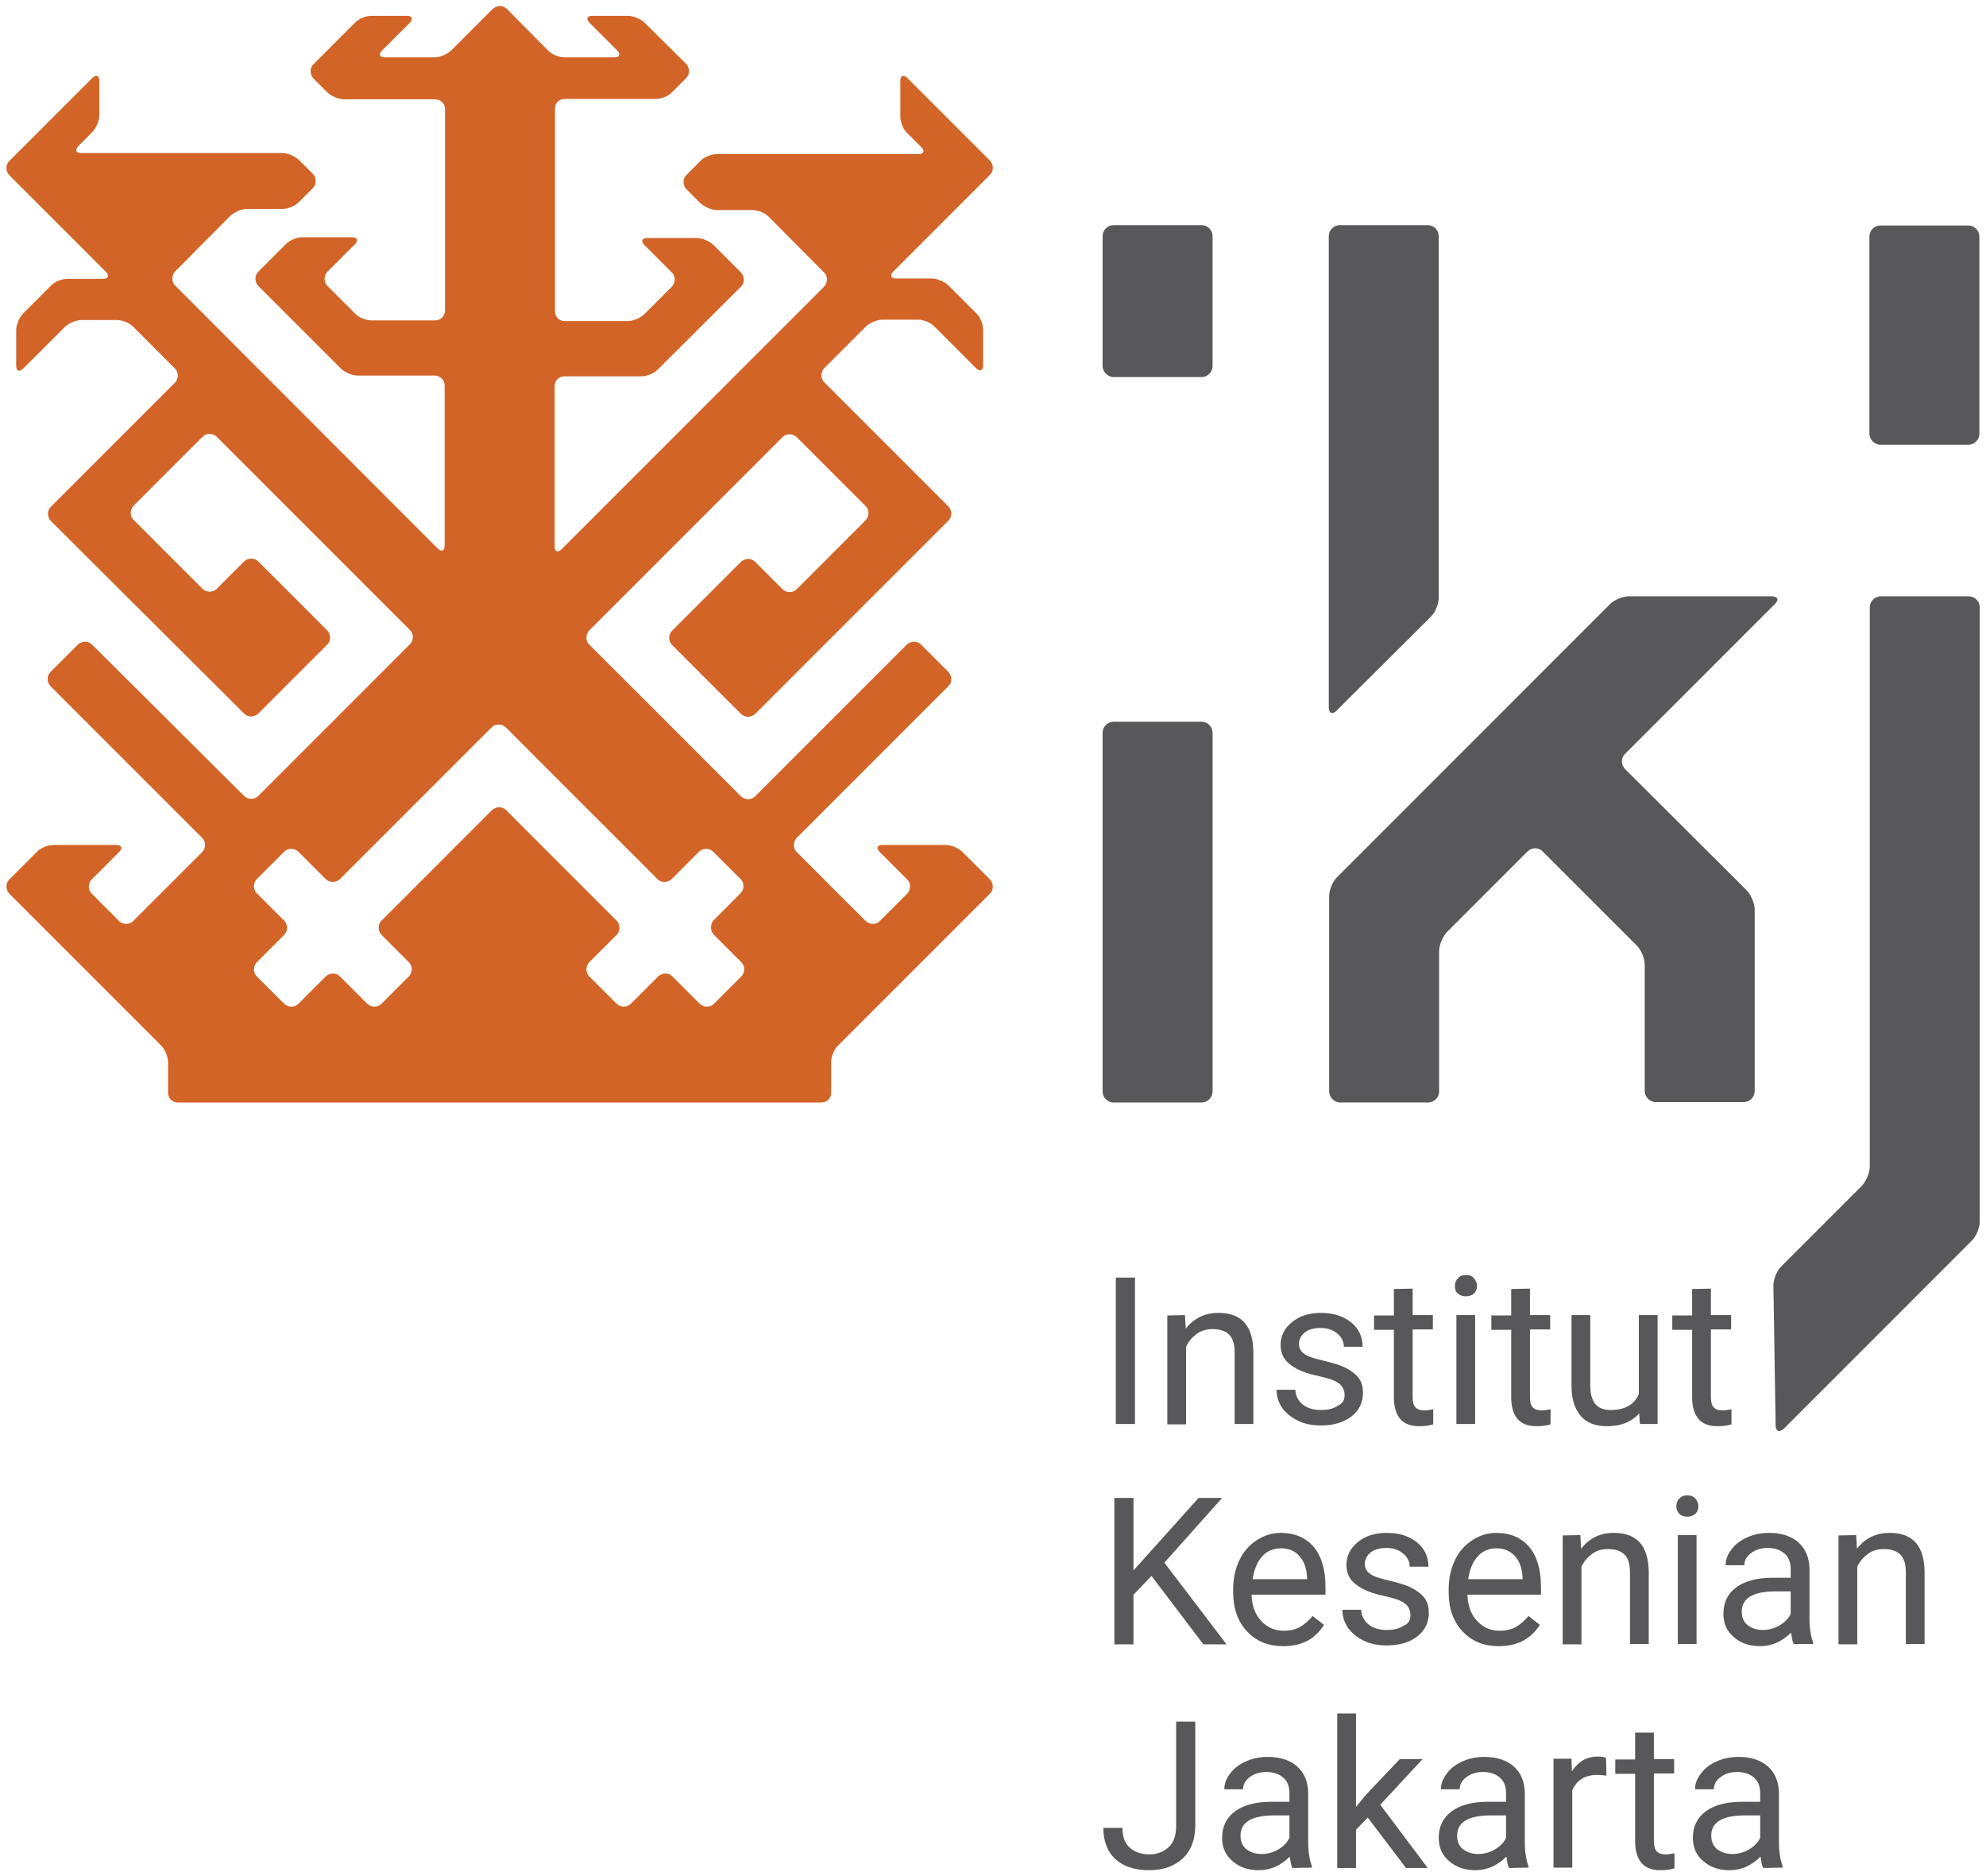
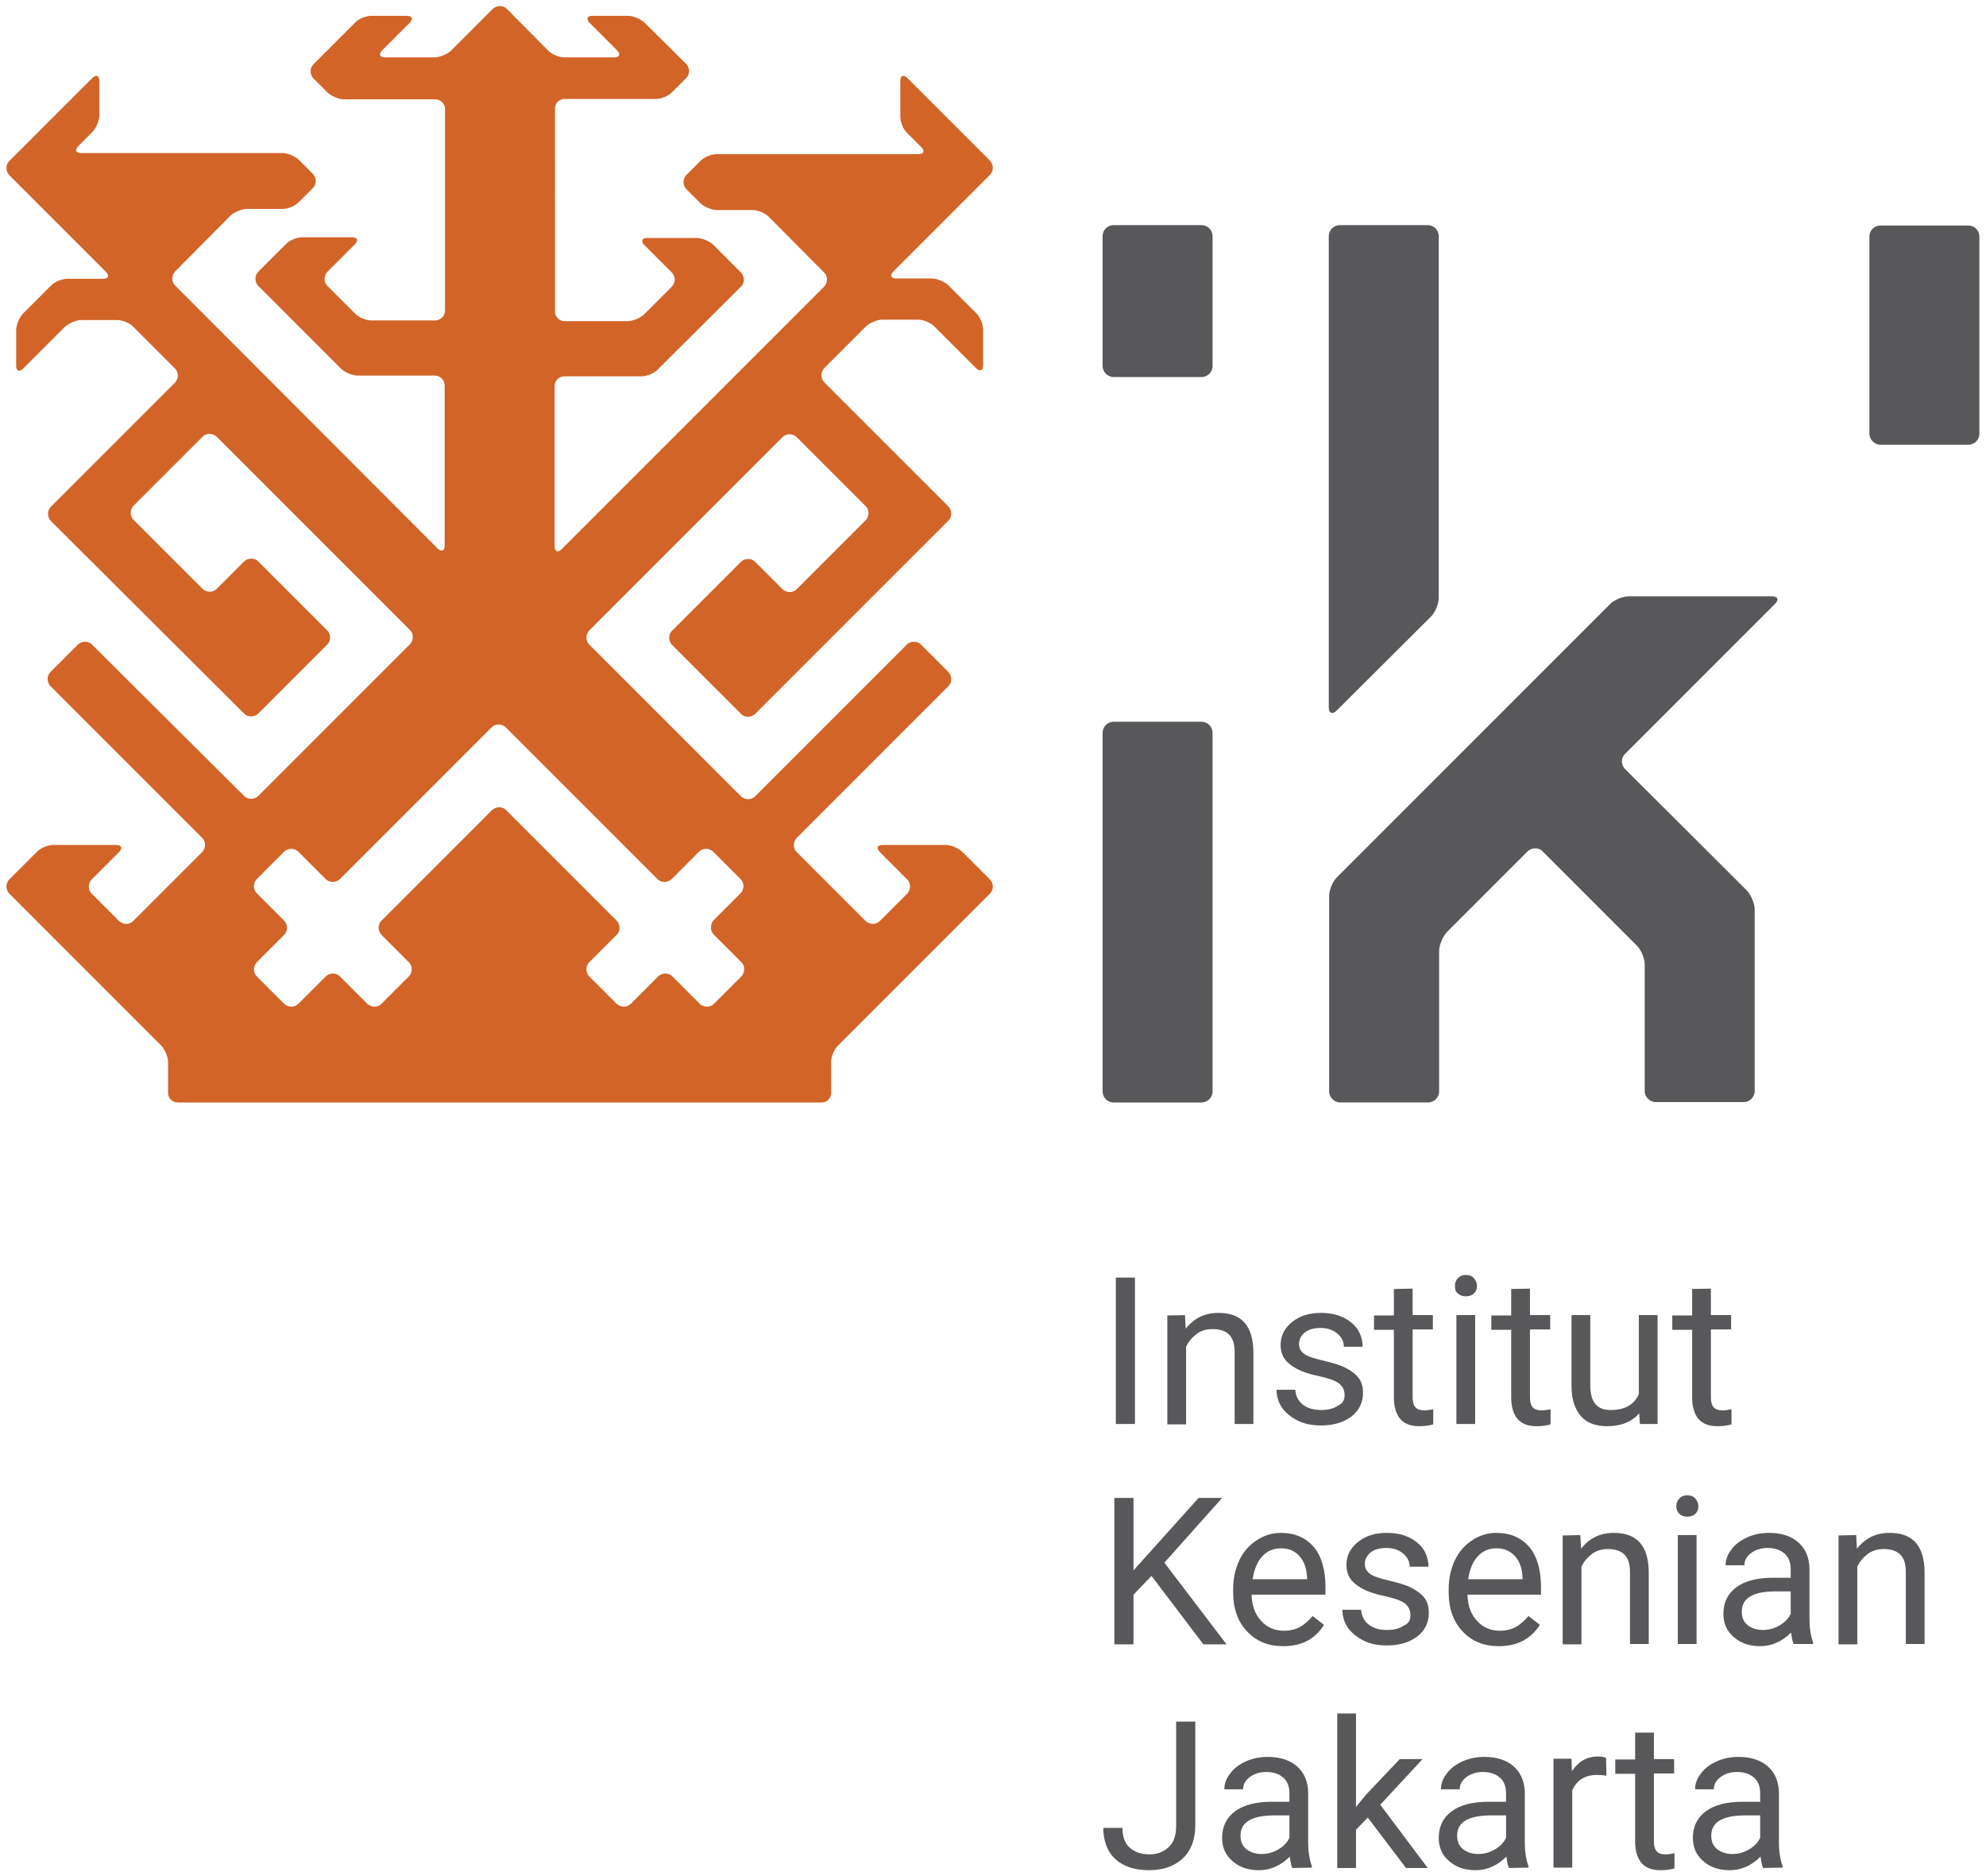
<svg xmlns="http://www.w3.org/2000/svg" version="1.1" id="Layer_1" x="0px" y="0px" viewBox="0 0 540 510" style="enable-background:new 0 0 540 510;" xml:space="preserve">
  <style type="text/css">
	.st0{fill:none;}
	.st1{fill:#D26428;}
	.st2{fill:#58585A;}
</style>
  <path class="st0" d="M201.6,242.8c1-1,1-2.7,0-3.8l-7.5-7.5c-1-1-2.7-1-3.8,0l-7.5,7.5c-1,1-2.7,1-3.8,0l-41.3-41.3  c-1-1-2.7-1-3.8,0l-41.3,41.3c-1,1-2.7,1-3.8,0l-7.5-7.5c-1-1-2.7-1-3.8,0l-7.5,7.5c-1,1-1,2.7,0,3.8l7.5,7.5c1,1,1,2.7,0,3.8  l-7.5,7.5c-1,1-1,2.7,0,3.8l7.5,7.5c1,1,2.7,1,3.8,0l7.5-7.5c1-1,2.7-1,3.8,0l7.5,7.5c1,1,2.7,1,3.8,0l7.5-7.5c1-1,1-2.7,0-3.8  l-7.5-7.5c-1-1-1-2.7,0-3.8l30.1-30.1c1-1,2.7-1,3.8,0l30.1,30.1c1,1,1,2.7,0,3.8l-7.5,7.5c-1,1-1,2.7,0,3.8l7.5,7.5  c1,1,2.7,1,3.8,0l7.5-7.5c1-1,2.7-1,3.8,0l7.5,7.5c1,1,2.7,1,3.8,0l7.5-7.5c1-1,1-2.7,0-3.8l-7.5-7.5c-1-1-1-2.7,0-3.8L201.6,242.8z  " />
  <path class="st1" d="M261.7,231.6c-1-1-3.1-1.9-4.5-1.9h-17.2c-1.5,0-1.8,0.8-0.8,1.9l7.5,7.5c1,1,1,2.7,0,3.8l-7.5,7.5  c-1,1-2.7,1-3.8,0l-18.8-18.8c-1-1-1-2.7,0-3.8l41.3-41.3c1-1,1-2.7,0-3.8l-7.5-7.5c-1-1-2.7-1-3.8,0l-41.3,41.3c-1,1-2.7,1-3.8,0  l-41.3-41.3c-1-1-1-2.7,0-3.8l52.6-52.6c1-1,2.7-1,3.8,0l18.8,18.8c1,1,1,2.7,0,3.8l-18.8,18.8c-1,1-2.7,1-3.8,0l-7.5-7.5  c-1-1-2.7-1-3.8,0l-18.8,18.8c-1,1-1,2.7,0,3.8l18.8,18.8c1,1,2.7,1,3.8,0l52.6-52.6c1-1,1-2.7,0-3.8l-33.8-33.8c-1-1-1-2.7,0-3.8  l11.3-11.3c1-1,3.1-1.9,4.5-1.9h9.7c1.5,0,3.5,0.8,4.5,1.9l11.3,11.3c1,1,1.9,0.7,1.9-0.8v-9.7c0-1.5-0.8-3.5-1.9-4.5l-7.5-7.5  c-1-1-3.1-1.9-4.5-1.9h-9.7c-1.5,0-1.8-0.8-0.8-1.9l26.3-26.3c1-1,1-2.7,0-3.8l-22.5-22.5c-1-1-1.9-0.7-1.9,0.8v9.7  c0,1.5,0.8,3.5,1.9,4.5l3.8,3.8c1,1,0.7,1.9-0.8,1.9h-54.8c-1.5,0-3.5,0.8-4.5,1.9l-3.8,3.8c-1,1-1,2.7,0,3.8l3.8,3.8  c1,1,3.1,1.9,4.5,1.9l9.7,0c1.5,0,3.5,0.8,4.5,1.9l15,15.1c1,1,1,2.7,0,3.8l-71.4,71.4c-1,1-1.9,0.7-1.9-0.8v-43.5  c0-1.5,1.2-2.7,2.6-2.7h21c1.5,0,3.5-0.8,4.5-1.9l22.6-22.5c1-1,1-2.7,0-3.8l-7.5-7.5c-1-1-3.1-1.9-4.5-1.9h-13.5  c-1.5,0-1.8,0.8-0.8,1.9l7.5,7.5c1,1,1,2.7,0,3.8l-7.5,7.5c-1,1-3.1,1.9-4.5,1.9h-17.2c-1.5,0-2.6-1.2-2.6-2.7V29.5  c0-1.5,1.2-2.6,2.6-2.6h24.8c1.5,0,3.5-0.8,4.5-1.9l3.8-3.8c1-1,1-2.7,0-3.8L175.3,6.2c-1-1-3.1-1.9-4.5-1.9h-9.7  c-1.5,0-1.8,0.8-0.8,1.9l7.5,7.5c1,1,0.7,1.9-0.8,1.9h-13.5c-1.5,0-3.5-0.8-4.5-1.9L137.8,2.4c-1-1-2.7-1-3.8,0l-11.3,11.3  c-1,1-3.1,1.9-4.5,1.9h-13.5c-1.5,0-1.8-0.8-0.8-1.9l7.5-7.5c1-1,0.7-1.9-0.8-1.9H101c-1.5,0-3.5,0.8-4.5,1.9L85.2,17.5  c-1,1-1,2.7,0,3.8l3.8,3.8c1,1,3.1,1.9,4.5,1.9h24.8c1.5,0,2.7,1.2,2.7,2.6v54.8c0,1.5-1.2,2.7-2.7,2.7H101c-1.5,0-3.5-0.8-4.5-1.9  l-7.5-7.5c-1-1-1-2.7,0-3.8l7.5-7.5c1-1,0.7-1.9-0.8-1.9H82.2c-1.5,0-3.5,0.8-4.5,1.9l-7.5,7.5c-1,1-1,2.7,0,3.8l22.5,22.5  c1,1,3.1,1.9,4.5,1.9h21c1.5,0,2.7,1.2,2.7,2.7v43.5c0,1.5-0.8,1.8-1.9,0.8L47.6,77.6c-1-1-1-2.7,0-3.8l15-15.1c1-1,3.1-1.9,4.5-1.9  l9.7,0c1.5,0,3.5-0.8,4.5-1.9l3.8-3.8c1-1,1-2.7,0-3.8l-3.8-3.8c-1-1-3.1-1.9-4.5-1.9H22.1c-1.5,0-1.8-0.8-0.8-1.9l3.8-3.8  c1-1,1.9-3.1,1.9-4.5V22c0-1.5-0.8-1.8-1.9-0.8L2.5,43.8c-1,1-1,2.7,0,3.8l26.3,26.3c1,1,0.7,1.9-0.8,1.9h-9.7  c-1.5,0-3.5,0.8-4.5,1.9l-7.5,7.5c-1,1-1.9,3.1-1.9,4.5v9.7c0,1.5,0.8,1.8,1.9,0.8l11.3-11.3c1-1,3.1-1.9,4.5-1.9h9.7  c1.5,0,3.5,0.8,4.5,1.9l11.3,11.3c1,1,1,2.7,0,3.8l-33.8,33.8c-1,1-1,2.7,0,3.8L66.4,194c1,1,2.7,1,3.8,0l18.8-18.8c1-1,1-2.7,0-3.8  l-18.8-18.8c-1-1-2.7-1-3.8,0l-7.5,7.5c-1,1-2.7,1-3.8,0l-18.8-18.8c-1-1-1-2.7,0-3.8l18.8-18.8c1-1,2.7-1,3.8,0l52.6,52.6  c1,1,1,2.7,0,3.8l-41.3,41.3c-1,1-2.7,1-3.8,0L25,175.2c-1-1-2.7-1-3.8,0l-7.5,7.5c-1,1-1,2.7,0,3.8l41.3,41.3c1,1,1,2.7,0,3.8  l-18.8,18.8c-1,1-2.7,1-3.8,0l-7.5-7.5c-1-1-1-2.7,0-3.8l7.5-7.5c1-1,0.7-1.9-0.8-1.9H14.5c-1.5,0-3.5,0.8-4.5,1.9l-7.5,7.5  c-1,1-1,2.7,0,3.8l41.3,41.3c1,1,1.9,3.1,1.9,4.5v3.4v1.4v3.6c0,1.5,1.2,2.6,2.7,2.6h175c1.5,0,2.6-1.2,2.6-2.6v-3.6v-1.4v-3.4  c0-1.5,0.8-3.5,1.9-4.5l41.3-41.3c1-1,1-2.7,0-3.8L261.7,231.6z M194.1,254.1l7.5,7.5c1,1,1,2.7,0,3.8l-7.5,7.5c-1,1-2.7,1-3.8,0  l-7.5-7.5c-1-1-2.7-1-3.8,0l-7.5,7.5c-1,1-2.7,1-3.8,0l-7.5-7.5c-1-1-1-2.7,0-3.8l7.5-7.5c1-1,1-2.7,0-3.8l-30.1-30.1  c-1-1-2.7-1-3.8,0l-30.1,30.1c-1,1-1,2.7,0,3.8l7.5,7.5c1,1,1,2.7,0,3.8l-7.5,7.5c-1,1-2.7,1-3.8,0l-7.5-7.5c-1-1-2.7-1-3.8,0  l-7.5,7.5c-1,1-2.7,1-3.8,0l-7.5-7.5c-1-1-1-2.7,0-3.8l7.5-7.5c1-1,1-2.7,0-3.8l-7.5-7.5c-1-1-1-2.7,0-3.8l7.5-7.5c1-1,2.7-1,3.8,0  l7.5,7.5c1,1,2.7,1,3.8,0l41.3-41.3c1-1,2.7-1,3.8,0l41.3,41.3c1,1,2.7,1,3.8,0l7.5-7.5c1-1,2.7-1,3.8,0l7.5,7.5c1,1,1,2.7,0,3.8  l-7.5,7.5C193.1,251.4,193.1,253.1,194.1,254.1z" />
  <g>
    <g>
      <path class="st2" d="M299.8,296.7c0,1.6,1.3,3,3,3h23.9c1.6,0,3-1.3,3-3l0-97.5c0-1.6-1.3-3-3-3h-23.9c-1.6,0-3,1.3-3,3    L299.8,296.7z" />
      <path class="st2" d="M326.7,102.5c1.6,0,3-1.3,3-3l0-35.3c0-1.6-1.3-3-3-3h-23.9c-1.6,0-3,1.3-3,3l0,35.3c0,1.6,1.4,3,3,3H326.7z" />
    </g>
    <g>
      <path class="st2" d="M535.2,120.9c1.6,0,3-1.3,3-3l0-53.6c0-1.6-1.3-3-3-3h-23.9c-1.6,0-3,1.3-3,3l0,53.6c0,1.6,1.4,3,3,3H535.2z" />
      <path class="st2" d="M441.9,209.1c-1.2-1.2-1.2-3.1,0-4.2l40.7-40.7c1.2-1.2,0.8-2.1-0.9-2.1l-38.8,0c-1.6,0-3.9,0.9-5.1,2.1    l-74.3,74.3c-1.2,1.2-2.1,3.5-2.1,5.1l0,53.1c0,1.6,1.4,3,3,3h23.9c1.6,0,3-1.3,3-3l0-38.2c0-1.6,1-3.9,2.1-5.1l21.9-21.9    c1.2-1.2,3.1-1.2,4.2,0l25.6,25.6c1.2,1.2,2.1,3.5,2.1,5.1l0,34.4c0,1.6,1.4,3,3,3h23.9c1.6,0,3-1.3,3-3l0-49.4    c0-1.6-1-3.9-2.1-5.1L441.9,209.1z" />
      <g>
        <path class="st2" d="M391.2,64.2c0-1.6-1.3-3-3-3h-23.9c-1.6,0-3,1.3-3,3l0,128.1c0,1.6,1,2,2.1,0.9l25.7-25.6     c1.2-1.2,2.1-3.5,2.1-5.1L391.2,64.2z" />
      </g>
      <g>
-         <path class="st2" d="M538.3,165.1c0-1.6-1.3-3-3-3h-23.9c-1.6,0-3,1.3-3,3l0,152.1c0,1.6-1,3.9-2.1,5.1l-22,22     c-1.2,1.2-2.1,3.5-2.1,5.1l0.6,38.1c0,1.6,1,2,2.2,0.9l51.2-51.2c1.2-1.2,2.1-3.5,2.1-5.1L538.3,165.1z" />
-       </g>
+         </g>
    </g>
  </g>
  <g>
    <g>
      <path class="st2" d="M308.6,387.1h-5.2v-39.8h5.2V387.1z" />
      <path class="st2" d="M322.2,357.5l0.2,3.7c2.3-2.9,5.2-4.3,8.9-4.3c6.3,0,9.4,3.5,9.5,10.6v19.6h-5.1v-19.6c0-2.1-0.5-3.7-1.5-4.7    c-1-1-2.5-1.5-4.5-1.5c-1.6,0-3.1,0.4-4.3,1.3c-1.2,0.9-2.2,2-2.9,3.5v21.1h-5.1v-29.6L322.2,357.5L322.2,357.5z" />
-       <path class="st2" d="M365.6,379.3c0-1.4-0.5-2.4-1.5-3.2s-2.8-1.4-5.4-2c-2.6-0.5-4.6-1.2-6.1-2c-1.5-0.8-2.6-1.7-3.3-2.7    s-1.1-2.3-1.1-3.8c0-2.4,1-4.5,3.1-6.2s4.7-2.5,7.9-2.5c3.4,0,6.1,0.9,8.2,2.6c2.1,1.7,3.1,4,3.1,6.6h-5.1c0-1.4-0.6-2.6-1.8-3.6    s-2.7-1.5-4.5-1.5c-1.8,0-3.3,0.4-4.3,1.2s-1.6,1.9-1.6,3.1c0,1.2,0.5,2.1,1.5,2.8s2.7,1.2,5.2,1.8s4.6,1.2,6.1,2s2.7,1.7,3.5,2.8    c0.8,1.1,1.1,2.5,1.1,4c0,2.6-1.1,4.8-3.2,6.4c-2.1,1.6-4.9,2.4-8.2,2.4c-2.4,0-4.5-0.4-6.3-1.3s-3.2-2-4.3-3.5    c-1-1.5-1.5-3.1-1.5-4.9h5.1c0.1,1.7,0.8,3,2,4c1.3,1,2.9,1.5,5,1.5c1.9,0,3.5-0.4,4.6-1.2C365,381.6,365.6,380.6,365.6,379.3z" />
+       <path class="st2" d="M365.6,379.3c0-1.4-0.5-2.4-1.5-3.2s-2.8-1.4-5.4-2c-2.6-0.5-4.6-1.2-6.1-2c-1.5-0.8-2.6-1.7-3.3-2.7    s-1.1-2.3-1.1-3.8c0-2.4,1-4.5,3.1-6.2s4.7-2.5,7.9-2.5c3.4,0,6.1,0.9,8.2,2.6c2.1,1.7,3.1,4,3.1,6.6h-5.1c0-1.4-0.6-2.6-1.8-3.6    s-2.7-1.5-4.5-1.5c-1.8,0-3.3,0.4-4.3,1.2s-1.6,1.9-1.6,3.1c0,1.2,0.5,2.1,1.5,2.8s2.7,1.2,5.2,1.8s4.6,1.2,6.1,2s2.7,1.7,3.5,2.8    c0.8,1.1,1.1,2.5,1.1,4c0,2.6-1.1,4.8-3.2,6.4c-2.1,1.6-4.9,2.4-8.2,2.4c-2.4,0-4.5-0.4-6.3-1.3s-3.2-2-4.3-3.5    c-1-1.5-1.5-3.1-1.5-4.9h5.1c0.1,1.7,0.8,3,2,4c1.3,1,2.9,1.5,5,1.5c1.9,0,3.5-0.4,4.6-1.2C365,381.6,365.6,380.6,365.6,379.3" />
      <path class="st2" d="M384.1,350.3v7.2h5.5v3.9h-5.5v18.4c0,1.2,0.2,2.1,0.7,2.7c0.5,0.6,1.3,0.9,2.5,0.9c0.6,0,1.4-0.1,2.4-0.3    v4.1c-1.3,0.4-2.6,0.5-3.9,0.5c-2.3,0-4-0.7-5.1-2s-1.7-3.3-1.7-5.8v-18.4h-5.4v-3.9h5.4v-7.2L384.1,350.3L384.1,350.3z" />
      <path class="st2" d="M395.6,349.6c0-0.8,0.2-1.5,0.8-2.1c0.5-0.6,1.2-0.9,2.2-0.9c1,0,1.7,0.3,2.2,0.9c0.5,0.6,0.8,1.3,0.8,2.1    c0,0.8-0.3,1.5-0.8,2c-0.5,0.5-1.3,0.8-2.2,0.8c-1,0-1.7-0.3-2.2-0.8C395.8,351.2,395.6,350.5,395.6,349.6z M401.1,387.1H396    v-29.6h5.1V387.1z" />
      <path class="st2" d="M416,350.3v7.2h5.5v3.9H416v18.4c0,1.2,0.2,2.1,0.7,2.7c0.5,0.6,1.3,0.9,2.5,0.9c0.6,0,1.4-0.1,2.4-0.3v4.1    c-1.3,0.4-2.6,0.5-3.9,0.5c-2.3,0-4-0.7-5.1-2s-1.7-3.3-1.7-5.8v-18.4h-5.4v-3.9h5.4v-7.2L416,350.3L416,350.3z" />
      <path class="st2" d="M445.7,384.2c-2,2.3-4.9,3.5-8.7,3.5c-3.2,0-5.6-0.9-7.2-2.8s-2.5-4.5-2.5-8.1v-19.3h5.1v19.1    c0,4.5,1.8,6.7,5.5,6.7c3.9,0,6.4-1.4,7.7-4.3v-21.5h5.1v29.6h-4.8L445.7,384.2z" />
      <path class="st2" d="M465.2,350.3v7.2h5.5v3.9h-5.5v18.4c0,1.2,0.2,2.1,0.7,2.7c0.5,0.6,1.3,0.9,2.5,0.9c0.6,0,1.4-0.1,2.4-0.3    v4.1c-1.3,0.4-2.6,0.5-3.9,0.5c-2.3,0-4-0.7-5.1-2s-1.7-3.3-1.7-5.8v-18.4h-5.4v-3.9h5.4v-7.2L465.2,350.3L465.2,350.3z" />
    </g>
    <g>
      <path class="st2" d="M313.1,428.4l-4.9,5.1v13.5H303v-39.8h5.2v19.7l17.7-19.7h6.4l-15.7,17.6l16.9,22.2h-6.3L313.1,428.4z" />
      <path class="st2" d="M348.9,447.5c-4,0-7.3-1.3-9.8-4c-2.5-2.6-3.8-6.2-3.8-10.6V432c0-2.9,0.6-5.6,1.7-7.9s2.7-4.1,4.7-5.4    c2-1.3,4.2-2,6.5-2c3.9,0,6.8,1.3,9,3.8c2.1,2.5,3.2,6.2,3.2,10.9v2.1h-20.1c0.1,2.9,0.9,5.3,2.6,7.1c1.6,1.8,3.7,2.7,6.2,2.7    c1.8,0,3.3-0.4,4.5-1.1c1.2-0.7,2.3-1.7,3.3-2.9l3.1,2.4C357.6,445.6,353.9,447.5,348.9,447.5z M348.3,420.9c-2,0-3.8,0.7-5.1,2.2    c-1.4,1.5-2.2,3.6-2.6,6.2h14.8V429c-0.1-2.6-0.8-4.6-2.1-6C352.1,421.6,350.4,420.9,348.3,420.9z" />
      <path class="st2" d="M383.5,439.1c0-1.4-0.5-2.4-1.5-3.2s-2.8-1.4-5.4-2c-2.6-0.5-4.6-1.2-6.1-2c-1.5-0.8-2.6-1.7-3.3-2.7    s-1.1-2.3-1.1-3.8c0-2.4,1-4.5,3.1-6.2s4.7-2.5,7.9-2.5c3.4,0,6.1,0.9,8.2,2.6c2.1,1.7,3.1,4,3.1,6.6h-5.1c0-1.4-0.6-2.6-1.8-3.6    s-2.7-1.5-4.5-1.5c-1.8,0-3.3,0.4-4.3,1.2c-1,0.8-1.6,1.9-1.6,3.1c0,1.2,0.5,2.1,1.5,2.8s2.7,1.2,5.2,1.8s4.6,1.2,6.1,2    s2.7,1.7,3.5,2.8c0.8,1.1,1.1,2.5,1.1,4c0,2.6-1.1,4.8-3.2,6.4c-2.1,1.6-4.9,2.4-8.2,2.4c-2.4,0-4.5-0.4-6.3-1.3s-3.2-2-4.3-3.5    c-1-1.5-1.5-3.1-1.5-4.9h5.1c0.1,1.7,0.8,3,2,4c1.3,1,2.9,1.5,5,1.5c1.9,0,3.5-0.4,4.6-1.2C383,441.4,383.5,440.4,383.5,439.1z" />
      <path class="st2" d="M407.5,447.5c-4,0-7.3-1.3-9.8-4c-2.5-2.6-3.8-6.2-3.8-10.6V432c0-2.9,0.6-5.6,1.7-7.9s2.7-4.1,4.7-5.4    c2-1.3,4.2-2,6.5-2c3.9,0,6.8,1.3,9,3.8c2.1,2.5,3.2,6.2,3.2,10.9v2.1H399c0.1,2.9,0.9,5.3,2.6,7.1c1.6,1.8,3.7,2.7,6.2,2.7    c1.8,0,3.3-0.4,4.5-1.1c1.2-0.7,2.3-1.7,3.3-2.9l3.1,2.4C416.2,445.6,412.5,447.5,407.5,447.5z M406.9,420.9c-2,0-3.8,0.7-5.1,2.2    c-1.4,1.5-2.2,3.6-2.6,6.2H414V429c-0.1-2.6-0.8-4.6-2.1-6C410.6,421.6,409,420.9,406.9,420.9z" />
      <path class="st2" d="M429.7,417.3l0.2,3.7c2.3-2.9,5.2-4.3,8.9-4.3c6.3,0,9.4,3.5,9.5,10.6v19.6h-5.1v-19.6c0-2.1-0.5-3.7-1.5-4.7    c-1-1-2.5-1.5-4.5-1.5c-1.6,0-3.1,0.4-4.3,1.3c-1.2,0.9-2.2,2-2.9,3.5v21.1h-5.1v-29.6L429.7,417.3L429.7,417.3z" />
      <path class="st2" d="M455.8,409.5c0-0.8,0.2-1.5,0.8-2.1c0.5-0.6,1.2-0.9,2.2-0.9c1,0,1.7,0.3,2.2,0.9c0.5,0.6,0.8,1.3,0.8,2.1    c0,0.8-0.3,1.5-0.8,2c-0.5,0.5-1.3,0.8-2.2,0.8c-1,0-1.7-0.3-2.2-0.8C456.1,411,455.8,410.3,455.8,409.5z M461.3,446.9h-5.1v-29.6    h5.1V446.9z" />
      <path class="st2" d="M487.7,446.9c-0.3-0.6-0.5-1.6-0.7-3.1c-2.4,2.4-5.2,3.7-8.4,3.7c-2.9,0-5.3-0.8-7.2-2.5    c-1.9-1.6-2.8-3.7-2.8-6.3c0-3.1,1.2-5.5,3.5-7.2c2.3-1.7,5.6-2.6,9.9-2.6h4.9v-2.3c0-1.8-0.5-3.2-1.6-4.2c-1.1-1-2.6-1.6-4.7-1.6    c-1.8,0-3.3,0.5-4.5,1.4s-1.8,2-1.8,3.3h-5.1c0-1.5,0.5-2.9,1.6-4.3c1-1.4,2.5-2.5,4.3-3.3s3.8-1.2,5.9-1.2c3.4,0,6.1,0.9,8,2.6    c1.9,1.7,2.9,4,3,7V440c0,2.7,0.4,4.9,1,6.5v0.4L487.7,446.9L487.7,446.9z M479.3,443.1c1.6,0,3.1-0.4,4.5-1.2    c1.4-0.8,2.5-1.9,3.1-3.2v-6.1h-4c-6.2,0-9.3,1.8-9.3,5.5c0,1.6,0.5,2.8,1.6,3.7C476.3,442.6,477.6,443.1,479.3,443.1z" />
      <path class="st2" d="M504.7,417.3l0.2,3.7c2.3-2.9,5.2-4.3,8.9-4.3c6.3,0,9.4,3.5,9.5,10.6v19.6h-5.1v-19.6c0-2.1-0.5-3.7-1.5-4.7    c-1-1-2.5-1.5-4.5-1.5c-1.6,0-3.1,0.4-4.3,1.3c-1.2,0.9-2.2,2-2.9,3.5v21.1h-5.1v-29.6L504.7,417.3L504.7,417.3z" />
    </g>
    <g>
      <path class="st2" d="M319.7,468h5.3v28.2c0,3.8-1.1,6.8-3.4,9c-2.3,2.1-5.3,3.2-9.1,3.2c-4,0-7-1-9.2-3s-3.3-4.9-3.3-8.5h5.2    c0,2.3,0.6,4.1,1.9,5.3s3.1,1.9,5.4,1.9c2.2,0,3.9-0.7,5.3-2s2-3.3,2-5.8V468z" />
      <path class="st2" d="M351.4,507.8c-0.3-0.6-0.5-1.6-0.7-3.1c-2.4,2.4-5.2,3.7-8.4,3.7c-2.9,0-5.3-0.8-7.2-2.5    c-1.9-1.6-2.8-3.7-2.8-6.3c0-3.1,1.2-5.5,3.5-7.2c2.3-1.7,5.6-2.6,9.9-2.6h4.9v-2.3c0-1.8-0.5-3.2-1.6-4.2c-1.1-1-2.6-1.6-4.7-1.6    c-1.8,0-3.3,0.5-4.5,1.4s-1.8,2-1.8,3.3h-5.1c0-1.5,0.5-2.9,1.6-4.3c1-1.4,2.5-2.5,4.3-3.3s3.8-1.2,5.9-1.2c3.4,0,6.1,0.9,8,2.6    c1.9,1.7,2.9,4,3,7v13.6c0,2.7,0.4,4.9,1,6.5v0.4L351.4,507.8L351.4,507.8z M343,504c1.6,0,3.1-0.4,4.5-1.2    c1.4-0.8,2.5-1.9,3.1-3.2v-6.1h-4c-6.2,0-9.3,1.8-9.3,5.5c0,1.6,0.5,2.8,1.6,3.7C340,503.5,341.3,504,343,504z" />
      <path class="st2" d="M371.9,494.1l-3.2,3.3v10.4h-5.1v-42h5.1v25.4l2.7-3.3l9.2-9.7h6.2l-11.5,12.4l12.9,17.2h-5.9L371.9,494.1z" />
      <path class="st2" d="M410.3,507.8c-0.3-0.6-0.5-1.6-0.7-3.1c-2.4,2.4-5.2,3.7-8.4,3.7c-2.9,0-5.3-0.8-7.2-2.5    c-1.9-1.6-2.8-3.7-2.8-6.3c0-3.1,1.2-5.5,3.5-7.2c2.3-1.7,5.6-2.6,9.9-2.6h4.9v-2.3c0-1.8-0.5-3.2-1.6-4.2c-1.1-1-2.6-1.6-4.7-1.6    c-1.8,0-3.3,0.5-4.5,1.4s-1.8,2-1.8,3.3h-5.1c0-1.5,0.5-2.9,1.6-4.3c1-1.4,2.5-2.5,4.3-3.3s3.8-1.2,5.9-1.2c3.4,0,6.1,0.9,8,2.6    c1.9,1.7,2.9,4,3,7v13.6c0,2.7,0.4,4.9,1,6.5v0.4L410.3,507.8L410.3,507.8z M401.9,504c1.6,0,3.1-0.4,4.5-1.2    c1.4-0.8,2.5-1.9,3.1-3.2v-6.1h-4c-6.2,0-9.3,1.8-9.3,5.5c0,1.6,0.5,2.8,1.6,3.7C398.9,503.5,400.2,504,401.9,504z" />
      <path class="st2" d="M436.8,482.7c-0.8-0.1-1.6-0.2-2.5-0.2c-3.3,0-5.6,1.4-6.8,4.2v21h-5.1v-29.6h4.9l0.1,3.4c1.7-2.6,4-4,7.1-4    c1,0,1.7,0.1,2.2,0.4L436.8,482.7L436.8,482.7z" />
      <path class="st2" d="M449.7,471v7.2h5.5v3.9h-5.5v18.4c0,1.2,0.2,2.1,0.7,2.7c0.5,0.6,1.3,0.9,2.5,0.9c0.6,0,1.4-0.1,2.4-0.3v4.1    c-1.3,0.4-2.6,0.5-3.9,0.5c-2.3,0-4-0.7-5.1-2s-1.7-3.3-1.7-5.8v-18.4h-5.4v-3.9h5.4V471L449.7,471L449.7,471z" />
      <path class="st2" d="M479.4,507.8c-0.3-0.6-0.5-1.6-0.7-3.1c-2.4,2.4-5.2,3.7-8.4,3.7c-2.9,0-5.3-0.8-7.2-2.5    c-1.9-1.6-2.8-3.7-2.8-6.3c0-3.1,1.2-5.5,3.5-7.2c2.3-1.7,5.6-2.6,9.9-2.6h4.9v-2.3c0-1.8-0.5-3.2-1.6-4.2c-1.1-1-2.6-1.6-4.7-1.6    c-1.8,0-3.3,0.5-4.5,1.4s-1.8,2-1.8,3.3h-5.1c0-1.5,0.5-2.9,1.6-4.3c1-1.4,2.5-2.5,4.3-3.3s3.8-1.2,5.9-1.2c3.4,0,6.1,0.9,8,2.6    c1.9,1.7,2.9,4,3,7v13.6c0,2.7,0.4,4.9,1,6.5v0.4L479.4,507.8L479.4,507.8z M471,504c1.6,0,3.1-0.4,4.5-1.2    c1.4-0.8,2.5-1.9,3.1-3.2v-6.1h-4c-6.2,0-9.3,1.8-9.3,5.5c0,1.6,0.5,2.8,1.6,3.7C468,503.5,469.3,504,471,504z" />
    </g>
  </g>
</svg>